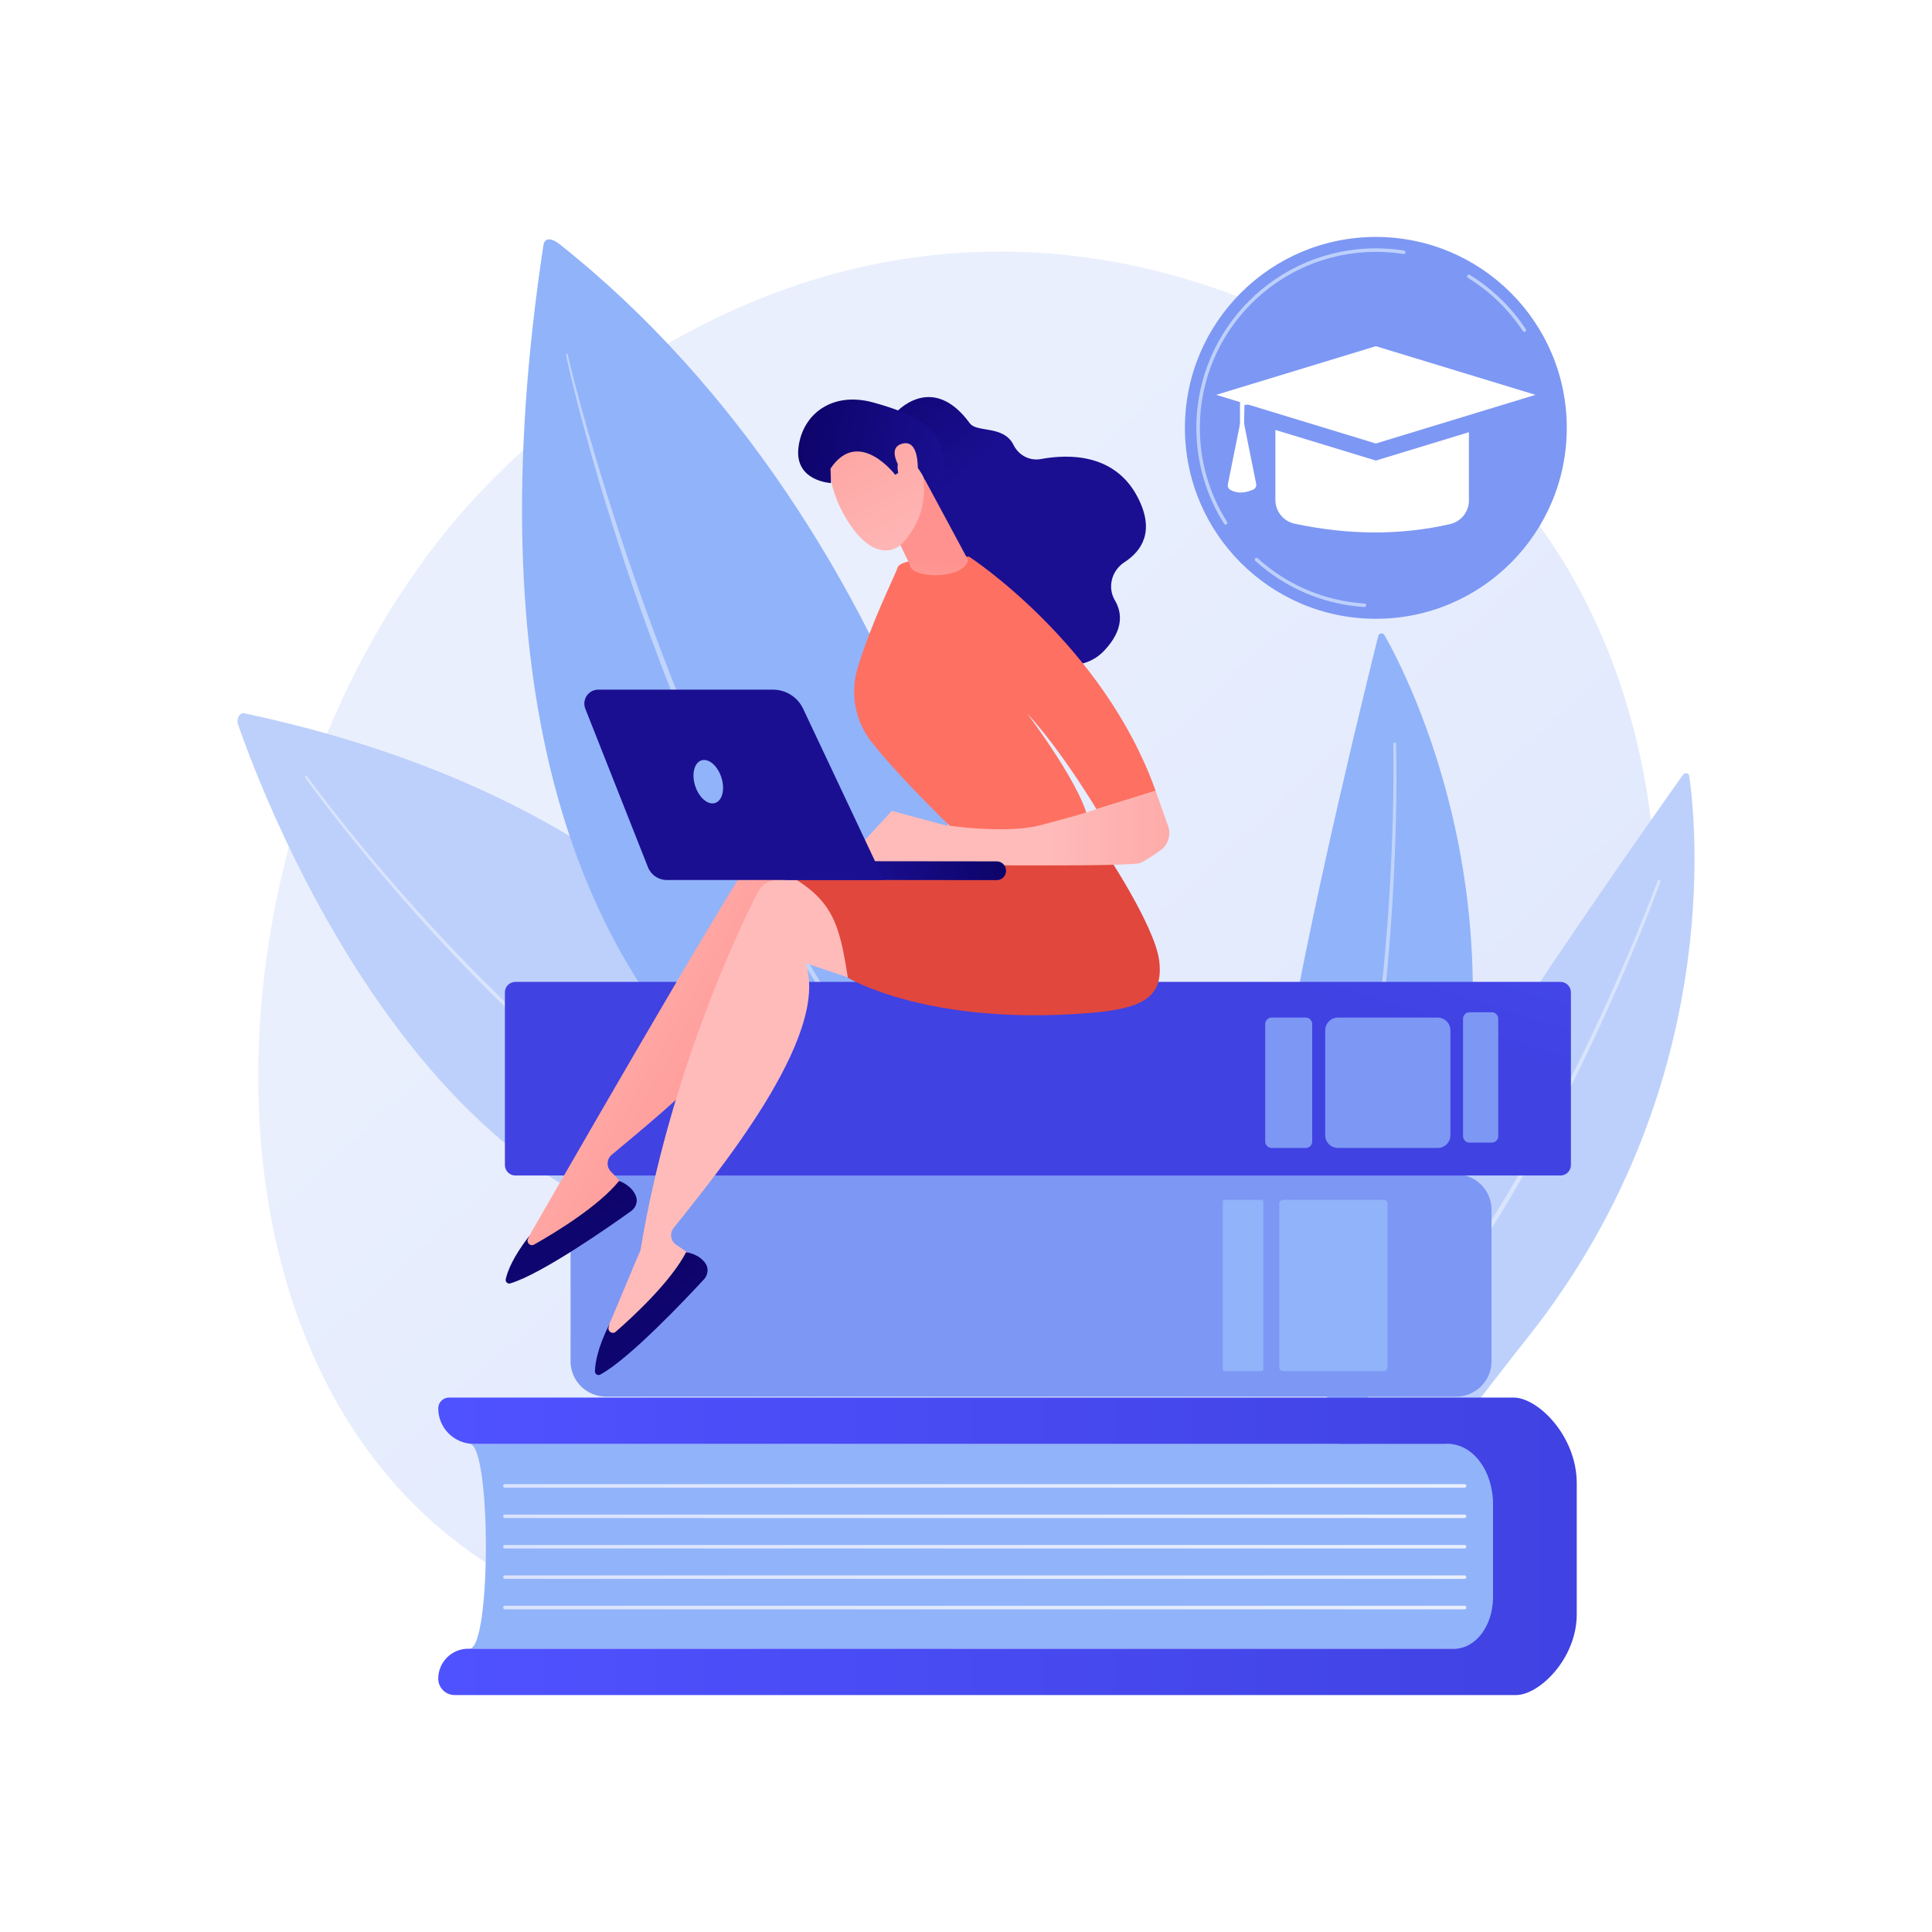
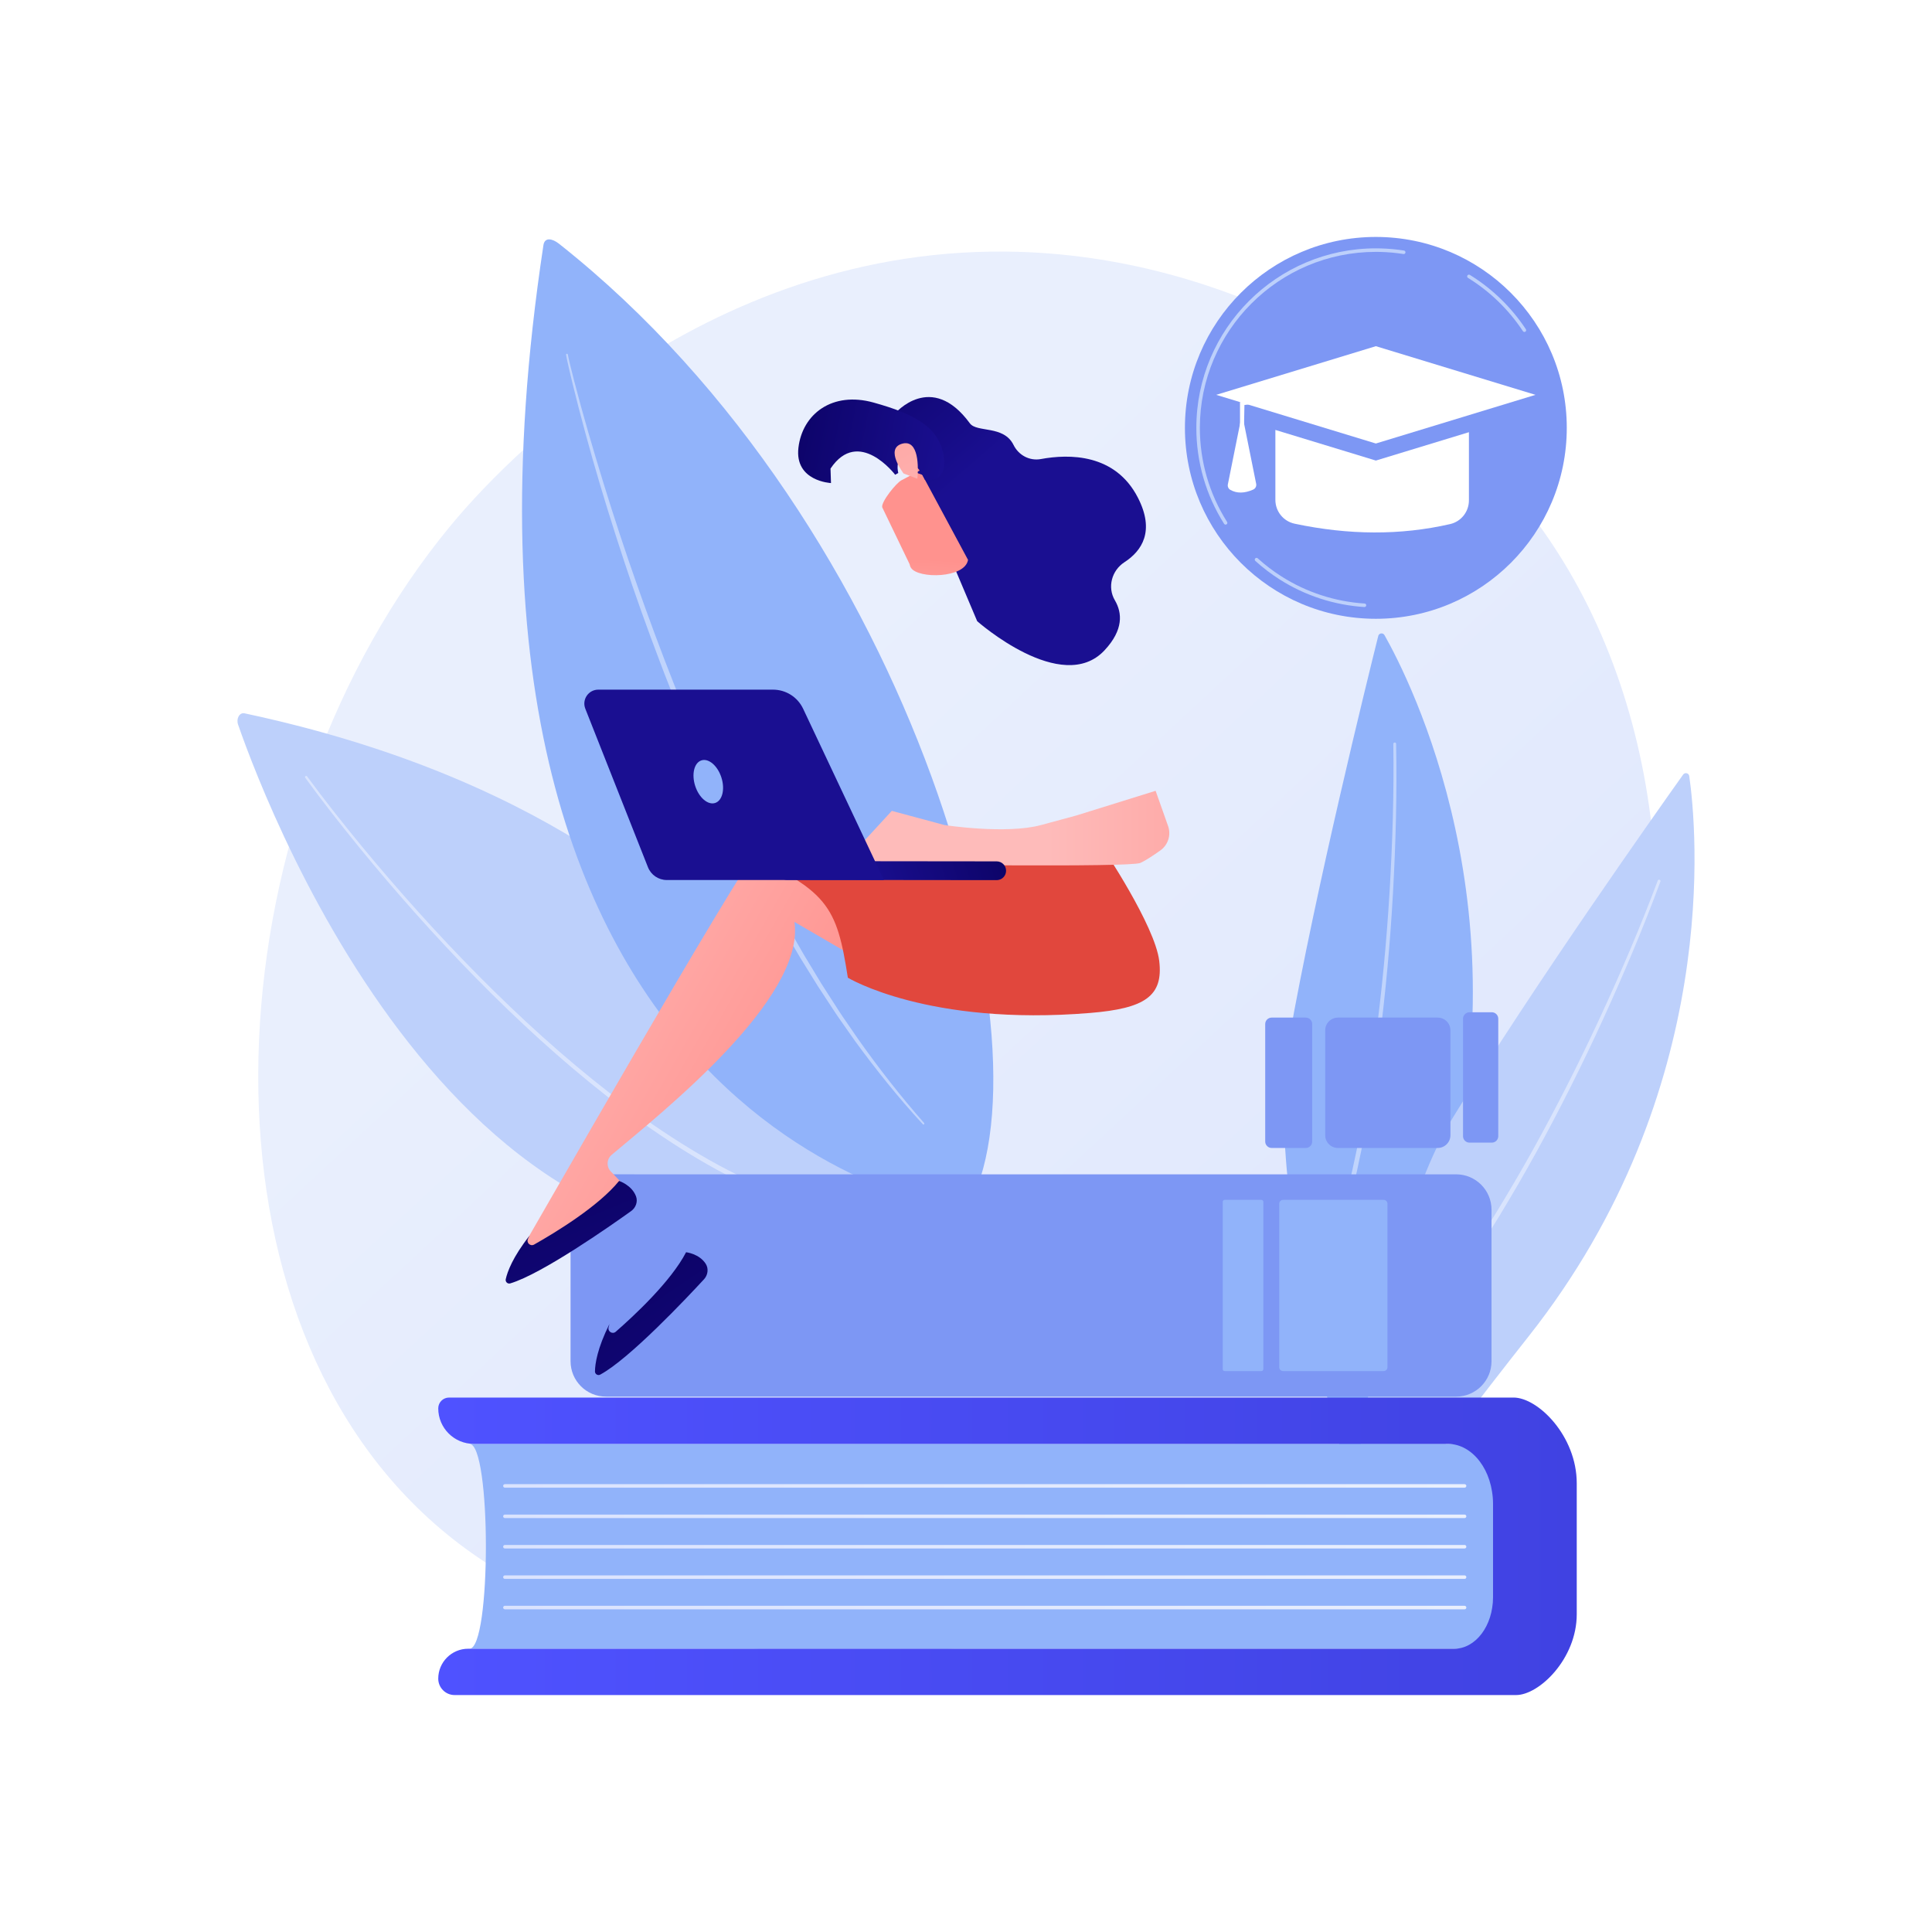
<svg xmlns="http://www.w3.org/2000/svg" style="enable-background:new 0 0 3710 3710;" version="1.1" viewBox="0 0 3710 3710" x="0px" y="0px">
  <g id="Background">
    <g>
      <g>
        <rect height="3710" style="fill:#FFFFFF;" width="3710" />
      </g>
    </g>
  </g>
  <g id="Illustration">
    <g>
      <linearGradient gradientUnits="userSpaceOnUse" id="SVGID_1_" x1="3344.228" x2="1364.678" y1="3527.098" y2="1390.44">
        <stop offset="0" style="stop-color:#DAE3FE" />
        <stop offset="1" style="stop-color:#E9EFFD" />
      </linearGradient>
      <path d="M3068.365,2309.497c-272.005,635.779-990.009,908.861-1552.577,862.3&#10;   c-153.604-12.713-462.658-38.292-703.971-266.493c-463.423-438.246-392.052-1354.3,51.577-1893.623&#10;   c57.13-69.453,452.578-534.785,1068.808-528.557c451.171,4.561,767.843,259.421,806.349,291.171&#10;   c48.643,40.11,155.932,135.423,252.624,286.632C3218.37,1416.215,3238.341,1912.198,3068.365,2309.497z" style="fill:url(#SVGID_1_);" />
      <g>
        <g>
          <path d="M2625.973,2960.398c0,0-208.02-640.01-150.67-964.219&#10;     c51.182-289.339,150.561-691.726,171.345-774.934c1.423-5.695,9.072-6.749,11.966-1.642&#10;     c47.357,83.568,280.429,538.185,105.583,1113.91C2570.356,2971.781,2625.973,2960.398,2625.973,2960.398z" style="fill:#91B3FA;" />
          <path d="M2680.974,1428.451c1.907,95.421-0.766,190.75-6.023,285.966&#10;     c-5.309,95.207-13.986,190.238-26.19,284.844c-6.221,47.288-13.459,94.445-21.626,141.451&#10;     c-8.358,46.975-17.928,93.736-28.6,140.261c-11.05,46.439-23.312,92.601-37.247,138.296&#10;     c-14.275,45.59-30.175,90.688-48.193,134.997c-1.082,2.659-4.115,3.939-6.774,2.857c-2.661-1.082-3.94-4.115-2.859-6.774&#10;     l0.008-0.021l0.021-0.051c18.069-43.89,34.066-88.632,48.46-133.909c14.057-45.389,26.466-91.29,37.675-137.497&#10;     c10.83-46.299,20.572-92.86,29.11-139.66c8.346-46.833,15.771-93.836,22.184-140.989&#10;     c12.587-94.337,21.664-189.16,27.378-284.194c5.663-95.011,8.746-190.302,7.258-285.422v-0.057&#10;     c-0.023-1.496,1.171-2.728,2.667-2.751C2679.72,1425.773,2680.951,1426.955,2680.974,1428.451z" style="opacity:0.43;fill:#FFFFFF;" />
        </g>
        <g>
          <path d="M2578.19,3099.066c0,0,39.89-671.784,211.601-952.704&#10;     c153.243-250.706,392.614-589.074,442.331-658.958c3.403-4.783,10.909-2.973,11.74,2.838&#10;     c13.594,95.087,64.685,603.407-308.207,1075.617C2522.254,3089.366,2578.19,3099.066,2578.19,3099.066z" style="fill:#BDD0FB;" />
          <path d="M3188.461,1692.846c-33.046,89.536-70.325,177.316-109.967,264.046&#10;     c-39.688,86.704-82.445,172.014-128.334,255.641c-23.049,41.757-46.997,83.02-71.754,123.803&#10;     c-24.925,40.685-50.899,80.728-77.815,120.15c-27.234,39.204-55.497,77.707-85.147,115.165&#10;     c-29.927,37.237-61.189,73.422-94.134,108.099c-1.979,2.082-5.268,2.167-7.351,0.188c-2.083-1.978-2.167-5.268-0.188-7.351&#10;     l0.015-0.016l0.04-0.04c32.839-34.269,64.062-70.088,93.987-106.989c29.652-37.129,57.954-75.336,85.253-114.266&#10;     c26.98-39.153,53.041-78.948,78.069-119.404c24.863-40.557,48.929-81.609,72.105-123.17&#10;     c46.147-83.236,89.201-168.208,129.203-254.602c39.945-86.392,77.592-173.985,110.921-263.088l0.02-0.054&#10;     c0.522-1.401,2.084-2.113,3.485-1.589C3188.273,1689.895,3188.986,1691.444,3188.461,1692.846z" style="opacity:0.43;fill:#FFFFFF;" />
        </g>
      </g>
      <g>
        <g>
          <path d="M457.197,1391.524c61.991,178.05,454.225,1197.923,1229.841,956.168&#10;     c0,0-130.085-746.129-1217.522-977.911C460.003,1367.754,453.148,1379.892,457.197,1391.524z" style="fill:#BDD0FB;" />
          <path d="M589.728,1490.937c33.214,45.271,68.193,89.346,103.863,132.768&#10;     c35.739,43.383,72.416,85.991,110.018,127.762c75.224,83.505,154.107,163.777,237.637,238.905&#10;     c83.565,74.992,171.784,145.147,266.749,204.901c23.777,14.848,47.887,29.167,72.542,42.472&#10;     c24.663,13.284,49.758,25.743,75.314,37.143c51.142,22.669,104.332,40.859,159.008,52.03l0.035,0.007&#10;     c2.814,0.575,4.629,3.322,4.054,6.135s-3.323,4.628-6.135,4.053l-0.023-0.005c-55.547-11.604-109.318-30.286-160.871-53.409&#10;     c-25.761-11.629-51.02-24.308-75.815-37.808c-24.788-13.52-48.999-28.043-72.857-43.091&#10;     c-95.279-60.546-183.493-131.36-266.96-206.934c-83.43-75.711-162.101-156.488-237.074-240.459&#10;     c-37.475-42.004-74.013-84.835-109.608-128.435c-35.536-43.656-70.325-87.887-103.457-133.468&#10;     c-0.715-0.984-0.497-2.361,0.487-3.077c0.984-0.715,2.362-0.497,3.077,0.487L589.728,1490.937z" style="opacity:0.43;fill:#FFFFFF;" />
        </g>
        <g>
          <path d="M1043.536,470.767c2.401-15.839,17.192-12.743,29.76-2.81&#10;     c688.129,543.786,958.955,1564.703,781.033,1857.919C1854.329,2325.876,782.029,2196.513,1043.536,470.767z" style="fill:#91B3FA;" />
          <path d="M1090.455,681.094c0.672,3.839,1.722,8.135,2.639,12.257l2.999,12.454l6.274,24.855&#10;     c4.277,16.55,8.733,33.055,13.231,49.548c9.094,32.96,18.599,65.805,28.403,98.559c19.53,65.53,40.294,130.69,62.322,195.413&#10;     c44.269,129.36,92.627,257.358,147.413,382.594c27.632,62.495,55.883,124.738,86.567,185.794&#10;     c3.709,7.696,7.603,15.296,11.552,22.869l11.758,22.764l11.757,22.764c3.977,7.557,8.137,15.015,12.196,22.528&#10;     c8.219,14.97,16.214,30.068,24.616,44.934l25.487,44.445c2.132,3.698,4.198,7.437,6.384,11.104l6.632,10.956l13.265,21.914&#10;     l13.264,21.916c4.512,7.248,9.215,14.375,13.814,21.569l13.869,21.537c4.683,7.137,9.103,14.457,14.046,21.419l29.036,42.208&#10;     c39.42,55.785,81.506,109.676,126.608,161.057l0.013,0.015c0.616,0.702,0.547,1.771-0.155,2.386&#10;     c-0.69,0.606-1.737,0.547-2.358-0.125c-46.445-50.384-89.343-103.951-129.806-159.268l-29.564-42.056&#10;     c-5.032-6.94-9.537-14.232-14.31-21.347l-14.135-21.466c-4.688-7.171-9.481-14.278-14.082-21.504l-13.53-21.85l-13.532-21.853&#10;     l-6.768-10.928c-2.229-3.657-4.342-7.384-6.518-11.074c-69.685-118.061-130.879-240.977-185.478-366.627l-20.229-47.23&#10;     l-19.514-47.526c-6.614-15.799-12.668-31.819-19.015-47.724l-9.417-23.898l-9.101-24.019&#10;     c-24.379-64.005-47.444-128.512-68.824-193.571c-21.438-65.037-41.858-130.412-60.569-196.279&#10;     c-9.309-32.947-18.313-65.978-26.907-99.116c-4.247-16.583-8.452-33.177-12.478-49.816l-5.901-24.998l-2.812-12.539&#10;     c-0.859-4.243-1.836-8.263-2.523-12.872c-0.137-0.917,0.495-1.771,1.412-1.907c0.902-0.135,1.742,0.476,1.901,1.368&#10;     L1090.455,681.094z" style="opacity:0.43;fill:#FFFFFF;" />
        </g>
      </g>
      <g>
        <g>
          <g>
            <path d="M901.498,3166.052l1965.444,0.002v-393.383l-1965.444,0.003&#10;      C943.567,2772.674,943.567,3166.052,901.498,3166.052z" style="fill:#91B3FA;" />
            <linearGradient gradientUnits="userSpaceOnUse" id="SVGID_00000173853711444824490460000011963188856959645330_" x1="841.563" x2="3027.808" y1="2969.361" y2="2969.361">
              <stop offset="0" style="stop-color:#4F52FF" />
              <stop offset="1" style="stop-color:#4042E2" />
            </linearGradient>
            <path d="M2866.942,3067.612v-180.029&#10;      c0-63.463-38.841-114.909-86.753-114.909H909.786c-37.679,0-68.223-30.544-68.223-68.223v-0.001&#10;      c0-11.448,9.281-20.728,20.728-20.728h2044.205c46.88,0,121.311,73.706,121.311,164.628v251.431&#10;      c0,85.725-72.259,155.219-116.459,155.219H873.045c-17.386,0-31.482-14.095-31.482-31.482&#10;      c0-31.738,25.729-57.467,57.466-57.467h1893.595C2833.668,3166.052,2866.942,3121.979,2866.942,3067.612z" style="fill:url(#SVGID_00000173853711444824490460000011963188856959645330_);" />
          </g>
          <linearGradient gradientUnits="userSpaceOnUse" id="SVGID_00000018215023039283760990000009686642694536906164_" x1="966.177" x2="2815.811" y1="2853.386" y2="2853.386">
            <stop offset="0" style="stop-color:#DAE3FE" />
            <stop offset="1" style="stop-color:#E9EFFD" />
          </linearGradient>
          <path d="M2812.429,2856.768H969.559&#10;     c-1.869,0-3.382-1.514-3.382-3.382c0-1.868,1.513-3.382,3.382-3.382h1842.87c1.869,0,3.382,1.514,3.382,3.382&#10;     C2815.811,2855.254,2814.299,2856.768,2812.429,2856.768z" style="fill:url(#SVGID_00000018215023039283760990000009686642694536906164_);" />
          <linearGradient gradientUnits="userSpaceOnUse" id="SVGID_00000110440748541520266370000011381415718934125205_" x1="966.177" x2="2815.811" y1="2911.775" y2="2911.775">
            <stop offset="0" style="stop-color:#DAE3FE" />
            <stop offset="1" style="stop-color:#E9EFFD" />
          </linearGradient>
          <path d="M2812.429,2915.157H969.559&#10;     c-1.869,0-3.382-1.514-3.382-3.382c0-1.868,1.513-3.382,3.382-3.382h1842.87c1.869,0,3.382,1.514,3.382,3.382&#10;     C2815.811,2913.643,2814.299,2915.157,2812.429,2915.157z" style="fill:url(#SVGID_00000110440748541520266370000011381415718934125205_);" />
          <linearGradient gradientUnits="userSpaceOnUse" id="SVGID_00000140729088886732969720000011118637582837815716_" x1="966.177" x2="2815.811" y1="2970.167" y2="2970.167">
            <stop offset="0" style="stop-color:#DAE3FE" />
            <stop offset="1" style="stop-color:#E9EFFD" />
          </linearGradient>
          <path d="M2812.429,2973.549H969.559&#10;     c-1.869,0-3.382-1.514-3.382-3.382c0-1.868,1.513-3.382,3.382-3.382h1842.87c1.869,0,3.382,1.514,3.382,3.382&#10;     C2815.811,2972.035,2814.299,2973.549,2812.429,2973.549z" style="fill:url(#SVGID_00000140729088886732969720000011118637582837815716_);" />
          <linearGradient gradientUnits="userSpaceOnUse" id="SVGID_00000071544914929550510720000014548524412597365665_" x1="966.177" x2="2815.811" y1="3028.557" y2="3028.557">
            <stop offset="0" style="stop-color:#DAE3FE" />
            <stop offset="1" style="stop-color:#E9EFFD" />
          </linearGradient>
          <path d="M2812.429,3031.939H969.559&#10;     c-1.869,0-3.382-1.514-3.382-3.382c0-1.868,1.513-3.382,3.382-3.382h1842.87c1.869,0,3.382,1.514,3.382,3.382&#10;     C2815.811,3030.425,2814.299,3031.939,2812.429,3031.939z" style="fill:url(#SVGID_00000071544914929550510720000014548524412597365665_);" />
          <linearGradient gradientUnits="userSpaceOnUse" id="SVGID_00000103259942586607100300000016578160404862059648_" x1="966.177" x2="2815.811" y1="3086.948" y2="3086.948">
            <stop offset="0" style="stop-color:#DAE3FE" />
            <stop offset="1" style="stop-color:#E9EFFD" />
          </linearGradient>
          <path d="M2812.429,3090.33H969.559&#10;     c-1.869,0-3.382-1.514-3.382-3.382c0-1.868,1.513-3.382,3.382-3.382h1842.87c1.869,0,3.382,1.514,3.382,3.382&#10;     C2815.811,3088.815,2814.299,3090.33,2812.429,3090.33z" style="fill:url(#SVGID_00000103259942586607100300000016578160404862059648_);" />
        </g>
        <g>
          <path d="M1163.599,2681.933h1632.594c37.536,0,67.965-30.429,67.965-67.965v-290.964&#10;     c0-37.536-30.429-67.965-67.965-67.965H1163.599c-37.536,0-67.965,30.429-67.965,67.965v290.964&#10;     C1095.635,2651.504,1126.064,2681.933,1163.599,2681.933z" style="fill:#7D97F4;" />
          <path d="M2463.77,2632.871h193.278c4,0,7.242-3.242,7.242-7.242v-314.286c0-4-3.242-7.242-7.242-7.242&#10;     H2463.77c-4,0-7.242,3.242-7.242,7.242v314.286C2456.528,2629.629,2459.77,2632.871,2463.77,2632.871z" style="fill:#91B3FA;" />
          <path d="M2351.684,2632.871h70.616c2.027,0,3.669-1.643,3.669-3.67v-321.43&#10;     c0-2.027-1.643-3.67-3.669-3.67h-70.616c-2.027,0-3.669,1.643-3.669,3.669v321.43&#10;     C2348.015,2631.228,2349.657,2632.871,2351.684,2632.871z" style="fill:#91B3FA;" />
        </g>
        <g>
          <linearGradient gradientUnits="userSpaceOnUse" id="SVGID_00000176035581327712763180000005754483404263749011_" x1="2314.367" x2="2085.365" y1="1029.655" y2="1772.178">
            <stop offset="0" style="stop-color:#4F52FF" />
            <stop offset="1" style="stop-color:#4042E2" />
          </linearGradient>
-           <path d="M989.657,2257.298H2996.5&#10;     c11.098,0,20.095-8.997,20.095-20.095v-331.585c0-11.098-8.997-20.095-20.095-20.095H989.657&#10;     c-11.098,0-20.095,8.997-20.095,20.095v331.585C969.562,2248.301,978.558,2257.298,989.657,2257.298z" style="fill:url(#SVGID_00000176035581327712763180000005754483404263749011_);" />
          <path d="M2569.265,2204.437h191.494c13.527,0,24.493-10.966,24.493-24.493v-201.379&#10;     c0-13.527-10.966-24.493-24.493-24.493h-191.494c-13.527,0-24.493,10.966-24.493,24.493v201.379&#10;     C2544.772,2193.47,2555.738,2204.437,2569.265,2204.437z" style="fill:#7D97F4;" />
          <path d="M2441.985,2204.437h65.409c6.854,0,12.411-5.557,12.411-12.411v-225.543&#10;     c0-6.854-5.557-12.411-12.411-12.411h-65.409c-6.854,0-12.411,5.557-12.411,12.411v225.543&#10;     C2429.573,2198.88,2435.13,2204.437,2441.985,2204.437z" style="fill:#7D97F4;" />
          <path d="M2821.859,2194.195h42.835c6.854,0,12.411-5.556,12.411-12.411v-225.543&#10;     c0-6.854-5.557-12.411-12.411-12.411h-42.836c-6.854,0-12.411,5.557-12.411,12.411v225.543&#10;     C2809.448,2188.639,2815.005,2194.195,2821.859,2194.195z" style="fill:#7D97F4;" />
        </g>
      </g>
      <g>
        <linearGradient gradientTransform="matrix(-1 0 0 1 19947.572 0)" gradientUnits="userSpaceOnUse" id="SVGID_00000175280911738117794640000001370901807886987696_" x1="19026.865" x2="18403.988" y1="1795.158" y2="2150.687">
          <stop offset="0" style="stop-color:#FEBBBA" />
          <stop offset="1" style="stop-color:#FF928E" />
        </linearGradient>
        <path d="M1015.406,2374.753&#10;    c0.735-0.282,395.818-692.169,449.206-757.28c8.983-10.951,22.882-16.528,36.947-14.852l110.274,13.141l129.549,280.262&#10;    l-215.825-125.694c21.356,147.7-255.9,367.199-350.988,447.292c-9.65,8.128-10.442,22.687-1.726,31.81l37.961,39.739&#10;    c-62.323,63.173-134.24,103.737-215.408,122.498L1015.406,2374.753z" style="fill:url(#SVGID_00000175280911738117794640000001370901807886987696_);" />
        <linearGradient gradientTransform="matrix(0.897 -0.441 0.441 0.897 10652.294 2161.148)" gradientUnits="userSpaceOnUse" id="SVGID_00000014594950304199496200000010442050708327858105_" x1="-8655.554" x2="-8703.37" y1="-4267.148" y2="-3533.971">
          <stop offset="0" style="stop-color:#09005D" />
          <stop offset="1" style="stop-color:#1A0F91" />
        </linearGradient>
        <path d="M1188.845,2267.725&#10;    c0,0,24.229,7.827,32.431,29.405c3.924,10.324-0.306,22.017-9.284,28.45c-39.895,28.582-171.49,120.859-232.216,138.932&#10;    c-4.978,1.481-9.714-3.022-8.594-8.094c3.117-14.107,13.197-42.279,45.672-83.519l-2.914,5.893&#10;    c-3.687,7.458,4.434,15.223,11.68,11.134C1066.238,2366.998,1148.968,2316.813,1188.845,2267.725z" style="fill:url(#SVGID_00000014594950304199496200000010442050708327858105_);" />
        <linearGradient gradientTransform="matrix(-1 0 0 1 19947.572 0)" gradientUnits="userSpaceOnUse" id="SVGID_00000163064801887684846120000015576155867255473290_" x1="18966.609" x2="21097.783" y1="1883.824" y2="549.677">
          <stop offset="0" style="stop-color:#FEBBBA" />
          <stop offset="1" style="stop-color:#FF928E" />
        </linearGradient>
-         <path d="M1169.294,2544.565&#10;    c0.662-0.425,59.938-143.239,60.6-143.663c54.348-330.898,186.949-614.287,226.054-688.856&#10;    c6.58-12.542,19.063-20.816,33.177-22.021l110.652-9.448l183.587,248.245l-236.796-79.414&#10;    c50.805,140.321-176.292,411.389-253.204,509.068c-7.805,9.913-5.635,24.331,4.747,31.502l45.218,31.234&#10;    c-48.249,74.478-110.468,128.757-186.159,163.556L1169.294,2544.565z" style="fill:url(#SVGID_00000163064801887684846120000015576155867255473290_);" />
        <linearGradient gradientTransform="matrix(0.789 -0.614 0.614 0.789 10669.883 3191.102)" gradientUnits="userSpaceOnUse" id="SVGID_00000103225834546312636280000006944984070908812417_" x1="-7017.407" x2="-7065.22" y1="-6548.305" y2="-5815.176">
          <stop offset="0" style="stop-color:#09005D" />
          <stop offset="1" style="stop-color:#1A0F91" />
        </linearGradient>
        <path d="M1317.484,2404.652&#10;    c0,0,25.311,2.76,37.712,22.233c5.932,9.316,4.156,21.623-3.335,29.74c-33.285,36.064-143.482,153.063-199.294,183.052&#10;    c-4.575,2.459-10.124-0.994-10.054-6.187c0.197-14.446,4.367-44.075,27.825-91.034l-1.66,6.361&#10;    c-2.101,8.051,7.423,14.011,13.691,8.54C1217.504,2526.683,1288.367,2460.794,1317.484,2404.652z" style="fill:url(#SVGID_00000103225834546312636280000006944984070908812417_);" />
        <g>
          <linearGradient gradientTransform="matrix(-1 0 0 1 12115.873 0)" gradientUnits="userSpaceOnUse" id="SVGID_00000156547345926416413650000001558990266419074451_" x1="7539.432" x2="6944.172" y1="8561.626" y2="10036.25">
            <stop offset="0" style="stop-color:#E1473D" />
            <stop offset="1" style="stop-color:#E9605A" />
          </linearGradient>
          <path d="M2117.726,1628.295&#10;     c0,0,100.099,148.885,108.313,216.8c8.213,67.914-27.679,91.401-132.449,100.062c-311.778,25.774-465.472-67.668-465.472-67.668&#10;     c-21.328-135.986-36.504-170.581-214.629-244.52c0,0,225.297,17.887,270.64,0.291&#10;     C1729.47,1615.664,2117.726,1628.295,2117.726,1628.295z" style="fill:url(#SVGID_00000156547345926416413650000001558990266419074451_);" />
        </g>
        <g>
          <linearGradient gradientTransform="matrix(0.945 -0.328 0.328 0.945 12812.036 -1699.172)" gradientUnits="userSpaceOnUse" id="SVGID_00000075859040991338925240000013009740059031074436_" x1="-11329.748" x2="-11176.581" y1="-1517.312" y2="-1133.097">
            <stop offset="0" style="stop-color:#09005D" />
            <stop offset="1" style="stop-color:#1A0F91" />
          </linearGradient>
          <path d="M1718.564,794.148&#10;     c0,0,69.718-82.488,143.838,18.718c13.424,18.33,64.985,3.208,83.886,41.575c9.76,19.81,30.84,31.063,52.556,27.057&#10;     c54.086-9.976,142.491-10.816,186.14,73.94c33.317,64.694,7.594,102.556-25.711,124.141&#10;     c-24.461,15.855-33.191,48.042-18.4,73.159c14.188,24.092,16.855,56.715-19.778,95.979&#10;     c-82.094,87.985-244.602-55.837-244.602-55.837l-129.029-304.898L1718.564,794.148z" style="fill:url(#SVGID_00000075859040991338925240000013009740059031074436_);" />
          <linearGradient gradientUnits="userSpaceOnUse" id="SVGID_00000164496654338576009150000015948372149407139727_" x1="2388.91" x2="2219.802" y1="50.495" y2="551.056">
            <stop offset="0" style="stop-color:#FF928E" />
            <stop offset="1" style="stop-color:#FE7062" />
          </linearGradient>
-           <path d="M1847.018,1608.585&#10;     c0,0-116.566-110.995-173.945-184.512c-31.016-39.74-40.757-92.055-26.413-140.381c26.197-88.258,72.752-179.668,76.998-193.896&#10;     c6.508-21.807,137.209-20.899,137.209-20.899s257.194,166.922,358.246,449.674l-113.488,35.331&#10;     c0,0-67.154-112.662-133.505-184.29c0,0,114.812,151.67,118.855,213.76L1847.018,1608.585z" style="fill:url(#SVGID_00000164496654338576009150000015948372149407139727_);" />
          <linearGradient gradientTransform="matrix(1 0 0 1 11551.109 0)" gradientUnits="userSpaceOnUse" id="SVGID_00000049185143685616674590000012593746807425803961_" x1="-9539.458" x2="-8918.98" y1="1590.227" y2="1590.227">
            <stop offset="0" style="stop-color:#FEBBBA" />
            <stop offset="1" style="stop-color:#FF928E" />
          </linearGradient>
          <path d="M1624.922,1652.386l87.588-95.296&#10;     l101.154,27.238c0,0,117.931,18.271,185.426,0c67.496-18.271,67.496-18.271,67.496-18.271l152.527-47.486l23.955,67.701&#10;     c6.083,17.189-0.03,36.271-14.891,46.832c-13.196,9.377-28.664,19.682-38.523,23.995c-20.087,8.787-462.709,2.778-462.709,2.778&#10;     L1624.922,1652.386z" style="fill:url(#SVGID_00000049185143685616674590000012593746807425803961_);" />
          <linearGradient gradientTransform="matrix(0.997 -0.072 0.072 0.997 13216.98 105.009)" gradientUnits="userSpaceOnUse" id="SVGID_00000167368525699024487980000008991381471062816690_" x1="-11513.907" x2="-11483.576" y1="364.06" y2="142.163">
            <stop offset="0" style="stop-color:#FEBBBA" />
            <stop offset="1" style="stop-color:#FF928E" />
          </linearGradient>
          <path d="M1771.039,911.75l87.844,163.35&#10;     c-5.8,35.658-95.609,36.663-109.482,15.371c-1.413-2.166-2.22-4.673-2.756-7.204l-52.549-109.146&#10;     c-2.256-10.643,26.921-46.505,36.525-51.616l34.916-18.586C1778.982,896.763,1722.881,896.201,1771.039,911.75z" style="fill:url(#SVGID_00000167368525699024487980000008991381471062816690_);" />
          <g>
            <linearGradient gradientTransform="matrix(0.546 -0.838 0.838 0.546 10797.996 -4320.769)" gradientUnits="userSpaceOnUse" id="SVGID_00000074409114917227290370000015271224841240190375_" x1="-9468.032" x2="-9182.443" y1="-4594.953" y2="-5103.206">
              <stop offset="0" style="stop-color:#FEBBBA" />
              <stop offset="1" style="stop-color:#FF928E" />
            </linearGradient>
-             <path d="M1593.257,873.413&#10;      c0,0-9.916,55.188,33.461,125.357c43.377,70.169,86.571,67.001,108.517,41.977c21.945-25.024,48.232-66.702,36.271-136.688&#10;      C1759.546,834.074,1608.24,803.036,1593.257,873.413z" style="fill:url(#SVGID_00000074409114917227290370000015271224841240190375_);" />
            <linearGradient gradientTransform="matrix(0.546 -0.838 0.838 0.546 10797.996 -4320.769)" gradientUnits="userSpaceOnUse" id="SVGID_00000000925147291911221040000008612884734603050914_" x1="-9406.619" x2="-9263.826" y1="-5037.561" y2="-4679.368">
              <stop offset="0" style="stop-color:#09005D" />
              <stop offset="1" style="stop-color:#1A0F91" />
            </linearGradient>
            <path d="M1718.995,911.665&#10;      c0,0-70.238-92.257-124.163-11.833l0.91,27.782c0,0-70.123-3.279-62.519-67.91c7.604-64.633,64.854-108.785,144.22-86.703&#10;      c79.366,22.082,125.742,47.23,134.704,102.334c8.963,55.104-36.032,46.101-36.032,46.101s-17.186-38.022-37.94-40.617&#10;      c-20.753-2.597-13.254,27.478-13.254,27.478L1718.995,911.665z" style="fill:url(#SVGID_00000000925147291911221040000008612884734603050914_);" />
            <linearGradient gradientTransform="matrix(0.546 -0.838 0.838 0.546 10797.996 -4320.769)" gradientUnits="userSpaceOnUse" id="SVGID_00000166650398240126950030000011731921547469088186_" x1="-9407.24" x2="-9121.653" y1="-4560.799" y2="-5069.048">
              <stop offset="0" style="stop-color:#FEBBBA" />
              <stop offset="1" style="stop-color:#FF928E" />
            </linearGradient>
            <path d="M1735.113,909.205&#10;      c0,0-36.384-47.214-3.266-57.012c33.119-9.799,31.882,46.262,29.724,67.118L1735.113,909.205z" style="fill:url(#SVGID_00000166650398240126950030000011731921547469088186_);" />
          </g>
        </g>
        <g>
          <linearGradient gradientTransform="matrix(0.999 -0.049 0.049 0.999 11509.641 -55.033)" gradientUnits="userSpaceOnUse" id="SVGID_00000025444652734140443900000013256355236358464646_" x1="-9595.53" x2="-9920.121" y1="1165.474" y2="1254.435">
            <stop offset="0" style="stop-color:#09005D" />
            <stop offset="1" style="stop-color:#1A0F91" />
          </linearGradient>
          <path d="M1914.849,1690.102&#10;     c-0.307,0.015-0.616,0.023-0.926,0.021l-402.866-0.44c-9.959-0.008-18.024-8.09-18.014-18.05&#10;     c0.01-9.962,8.122-18.193,18.054-18.013l402.866,0.439c9.959,0.008,18.024,8.091,18.013,18.049&#10;     C1931.964,1681.759,1924.377,1689.631,1914.849,1690.102z" style="fill:url(#SVGID_00000025444652734140443900000013256355236358464646_);" />
          <linearGradient gradientUnits="userSpaceOnUse" id="SVGID_00000062186815311872815830000009486928744762474674_" x1="692.946" x2="1004.105" y1="295.432" y2="836.577">
            <stop offset="0" style="stop-color:#09005D" />
            <stop offset="1" style="stop-color:#1A0F91" />
          </linearGradient>
          <path d="M1148.899,1324.325h335.509&#10;     c24.751,0,47.278,14.283,57.835,36.669l155.105,328.892h-416.948c-15.95,0-30.281-9.745-36.143-24.579l-120.277-304.341&#10;     C1117.031,1343.381,1129.99,1324.325,1148.899,1324.325z" style="fill:url(#SVGID_00000062186815311872815830000009486928744762474674_);" />
          <path d="M1385.269,1492.958c7.27,22.589,1.9,44.526-11.997,48.999&#10;     c-13.896,4.473-31.055-10.213-38.326-32.802c-7.271-22.588-1.9-44.526,11.997-48.998&#10;     C1360.839,1455.684,1377.998,1470.369,1385.269,1492.958z" style="fill:#91B3FA;" />
        </g>
      </g>
      <g>
        <circle cx="2642.036" cy="821.63" r="366.63" style="fill:#7D97F4;" />
        <path d="M2353.488,1007.451c-1.12,0-2.216-0.555-2.86-1.572c-34.882-55.044-53.319-118.756-53.319-184.249&#10;    c0-190.084,154.645-344.727,344.727-344.727c3.194,0,6.355,0.033,9.509,0.134c14.893,0.403,29.878,1.777,44.52,4.082&#10;    c1.846,0.291,3.108,2.021,2.817,3.868c-0.294,1.843-2.018,3.103-3.868,2.814c-14.358-2.261-29.049-3.607-43.668-4.003&#10;    c-3.102-0.097-6.19-0.13-9.311-0.13c-186.353,0-337.963,151.61-337.963,337.963c0,64.208,18.073,126.67,52.268,180.629&#10;    c1.001,1.577,0.532,3.666-1.047,4.667C2354.733,1007.281,2354.105,1007.451,2353.488,1007.451z" style="fill:#BDD0FB;" />
        <path d="M2620.19,1165.67c-0.073,0-0.145-0.002-0.218-0.007c-57.649-3.645-113.841-21.925-162.5-52.866&#10;    c-16.531-10.49-32.292-22.491-46.842-35.671c-1.387-1.254-1.493-3.392-0.238-4.778c1.252-1.384,3.392-1.491,4.776-0.236&#10;    c14.269,12.923,29.719,24.689,45.93,34.976c47.7,30.332,102.786,48.252,159.302,51.824c1.863,0.117,3.28,1.724,3.161,3.589&#10;    C2623.45,1164.292,2621.961,1165.67,2620.19,1165.67z" style="fill:#BDD0FB;" />
        <path d="M2927.291,637.466c-1.1,0-2.177-0.535-2.827-1.521c-27.09-41.119-63.561-76.495-105.472-102.301&#10;    c-1.589-0.979-2.084-3.063-1.106-4.654c0.981-1.59,3.065-2.089,4.654-1.106c42.746,26.321,79.944,62.402,107.572,104.339&#10;    c1.027,1.561,0.598,3.658-0.964,4.685C2928.576,637.286,2927.928,637.466,2927.291,637.466z" style="fill:#BDD0FB;" />
        <g>
          <polygon points="2642.037,664.774 2335.481,758.215 2642.037,851.656 2948.592,758.215" style="fill:#FFFFFF;" />
          <path d="M2642.037,884.414l-192.938-58.81V959.95c0,22.05,15.42,41.122,36.991,45.695&#10;     c103.613,21.968,203.242,22.65,298.639,0.719c21.132-4.858,36.03-23.792,36.03-45.475V829.937L2642.037,884.414z" style="fill:#FFFFFF;" />
          <path d="M2406.485,940.141c-16.761,7.446-31.418,7.602-43.972,0.469&#10;     c-3.671-2.086-5.497-6.374-4.664-10.513l27.285-135.663l27.078,134.637C2413.131,933.644,2410.748,938.247,2406.485,940.141z" style="fill:#FFFFFF;" />
          <polygon points="2642.037,744.373 2381.163,772.093 2381.163,817.347 2388.894,817.347 2389.688,777.687" style="fill:#FFFFFF;" />
        </g>
      </g>
    </g>
  </g>
</svg>